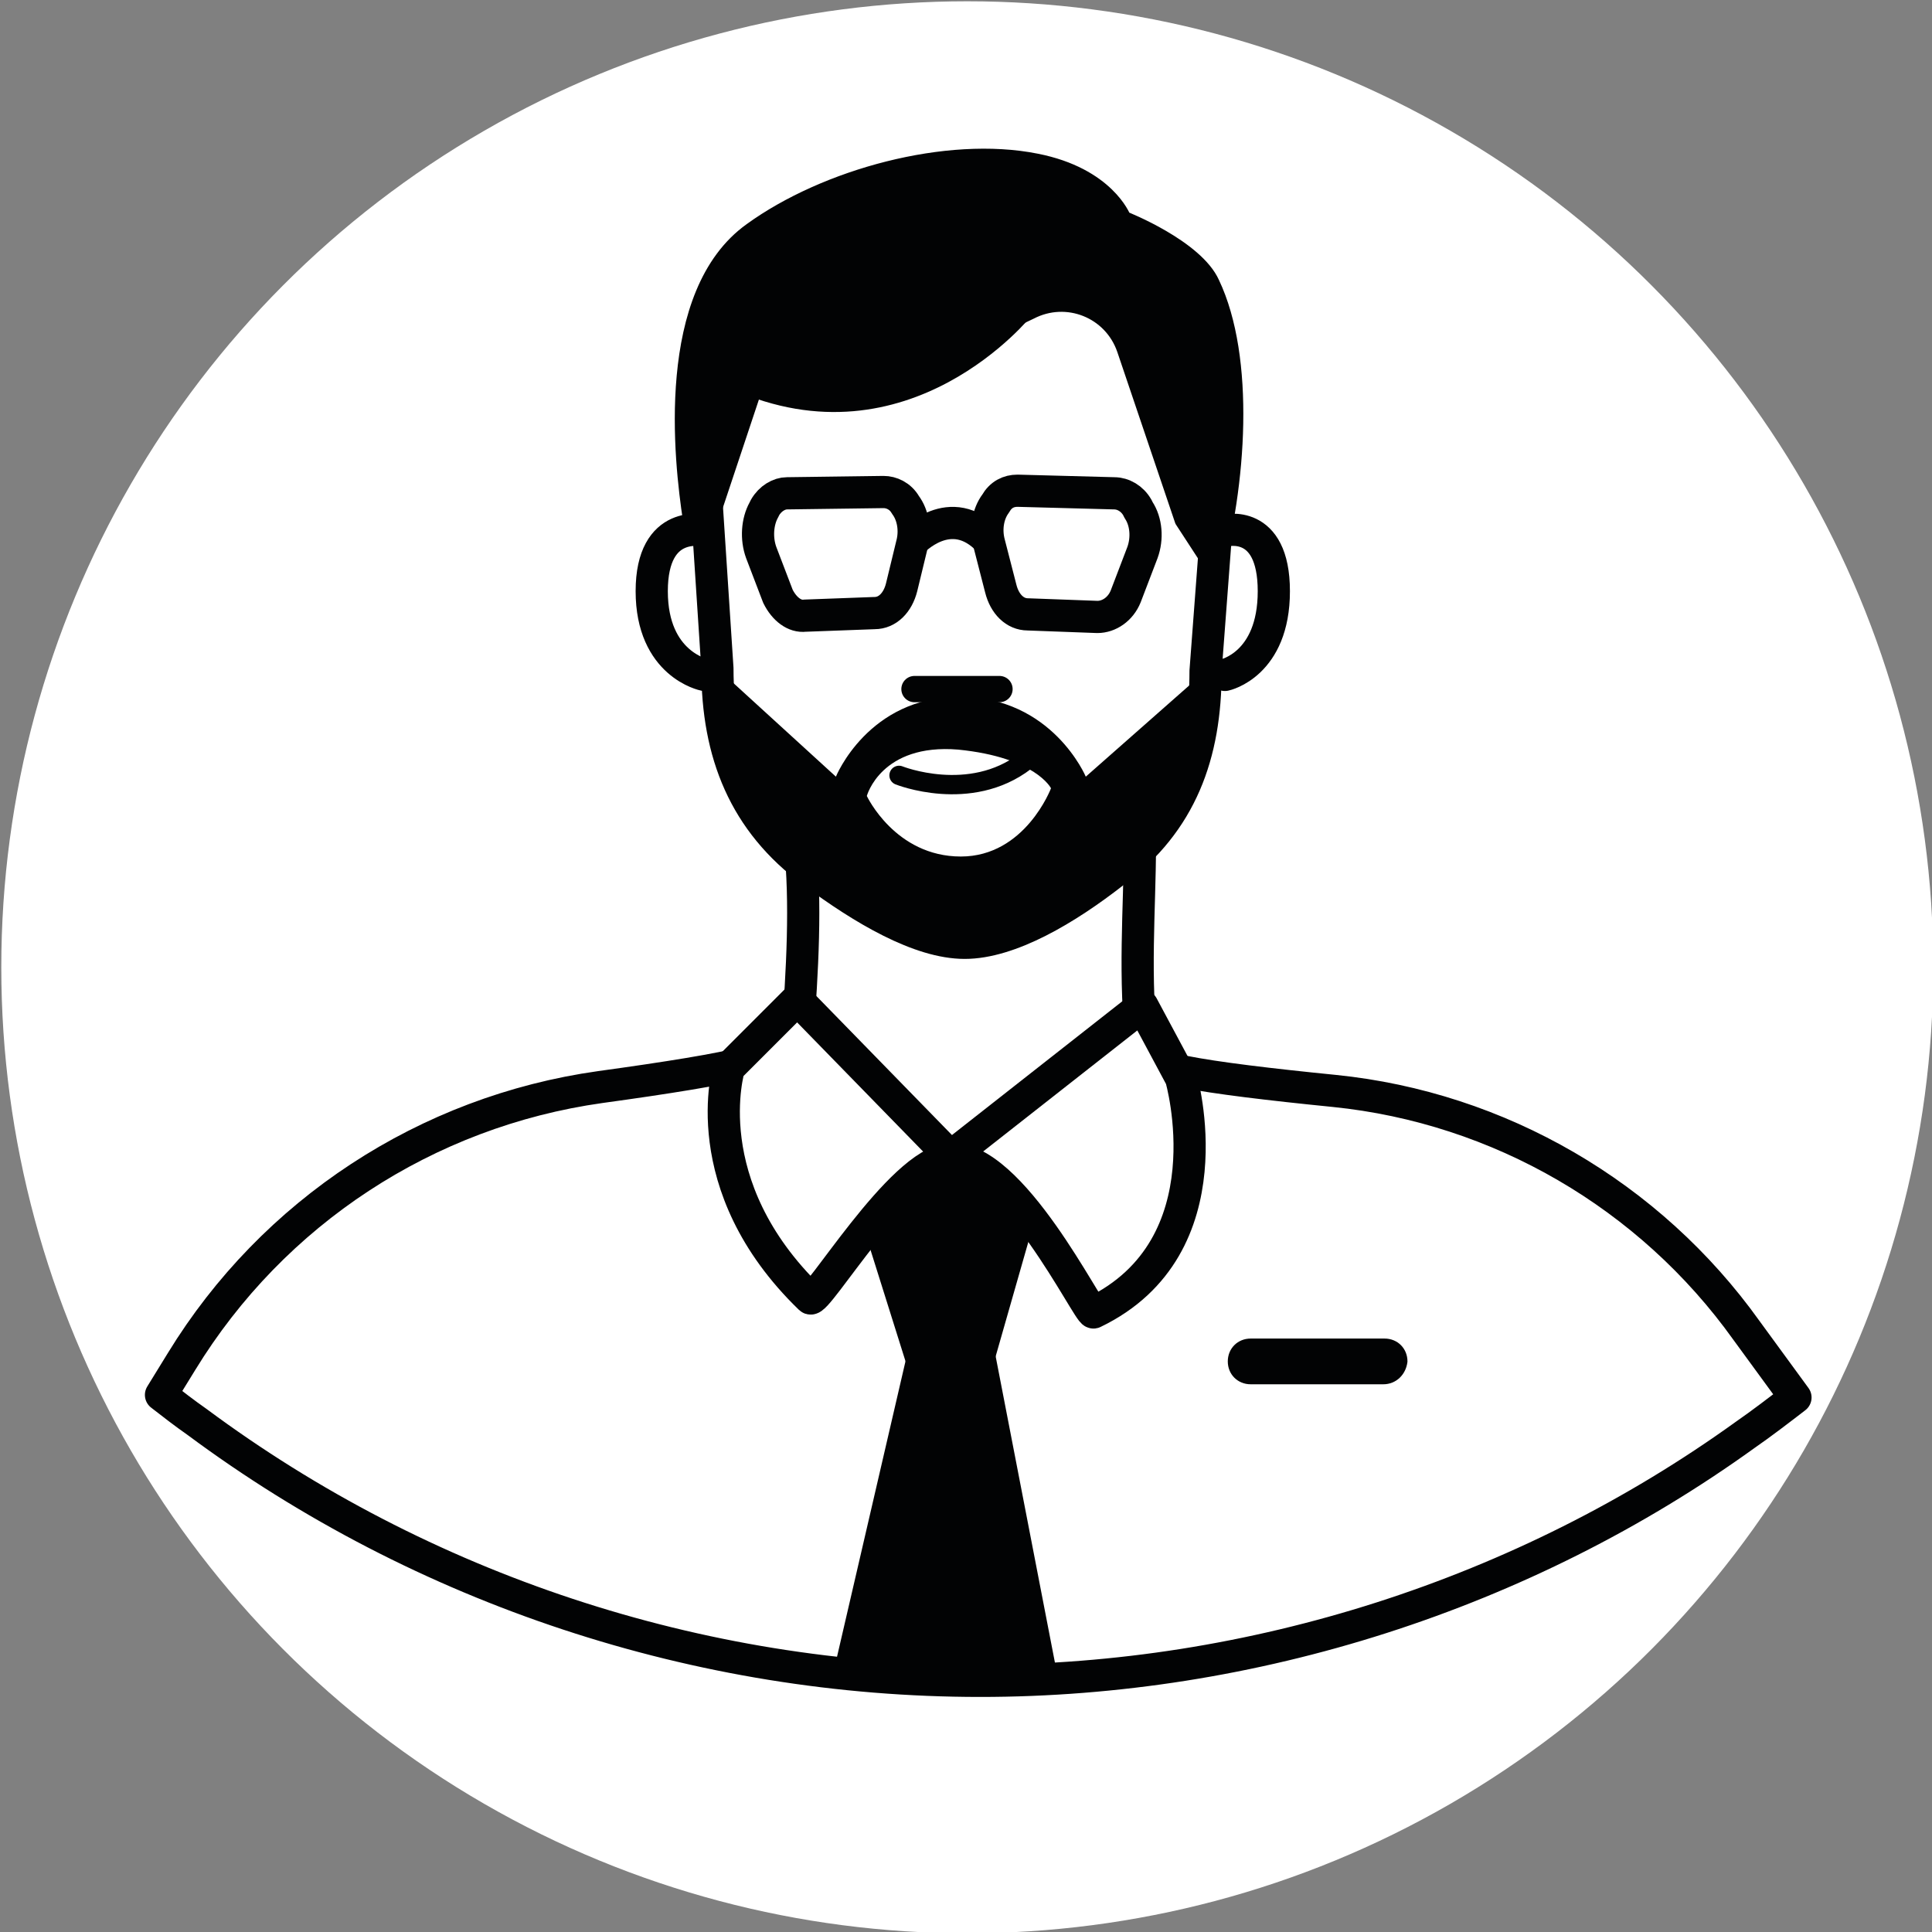
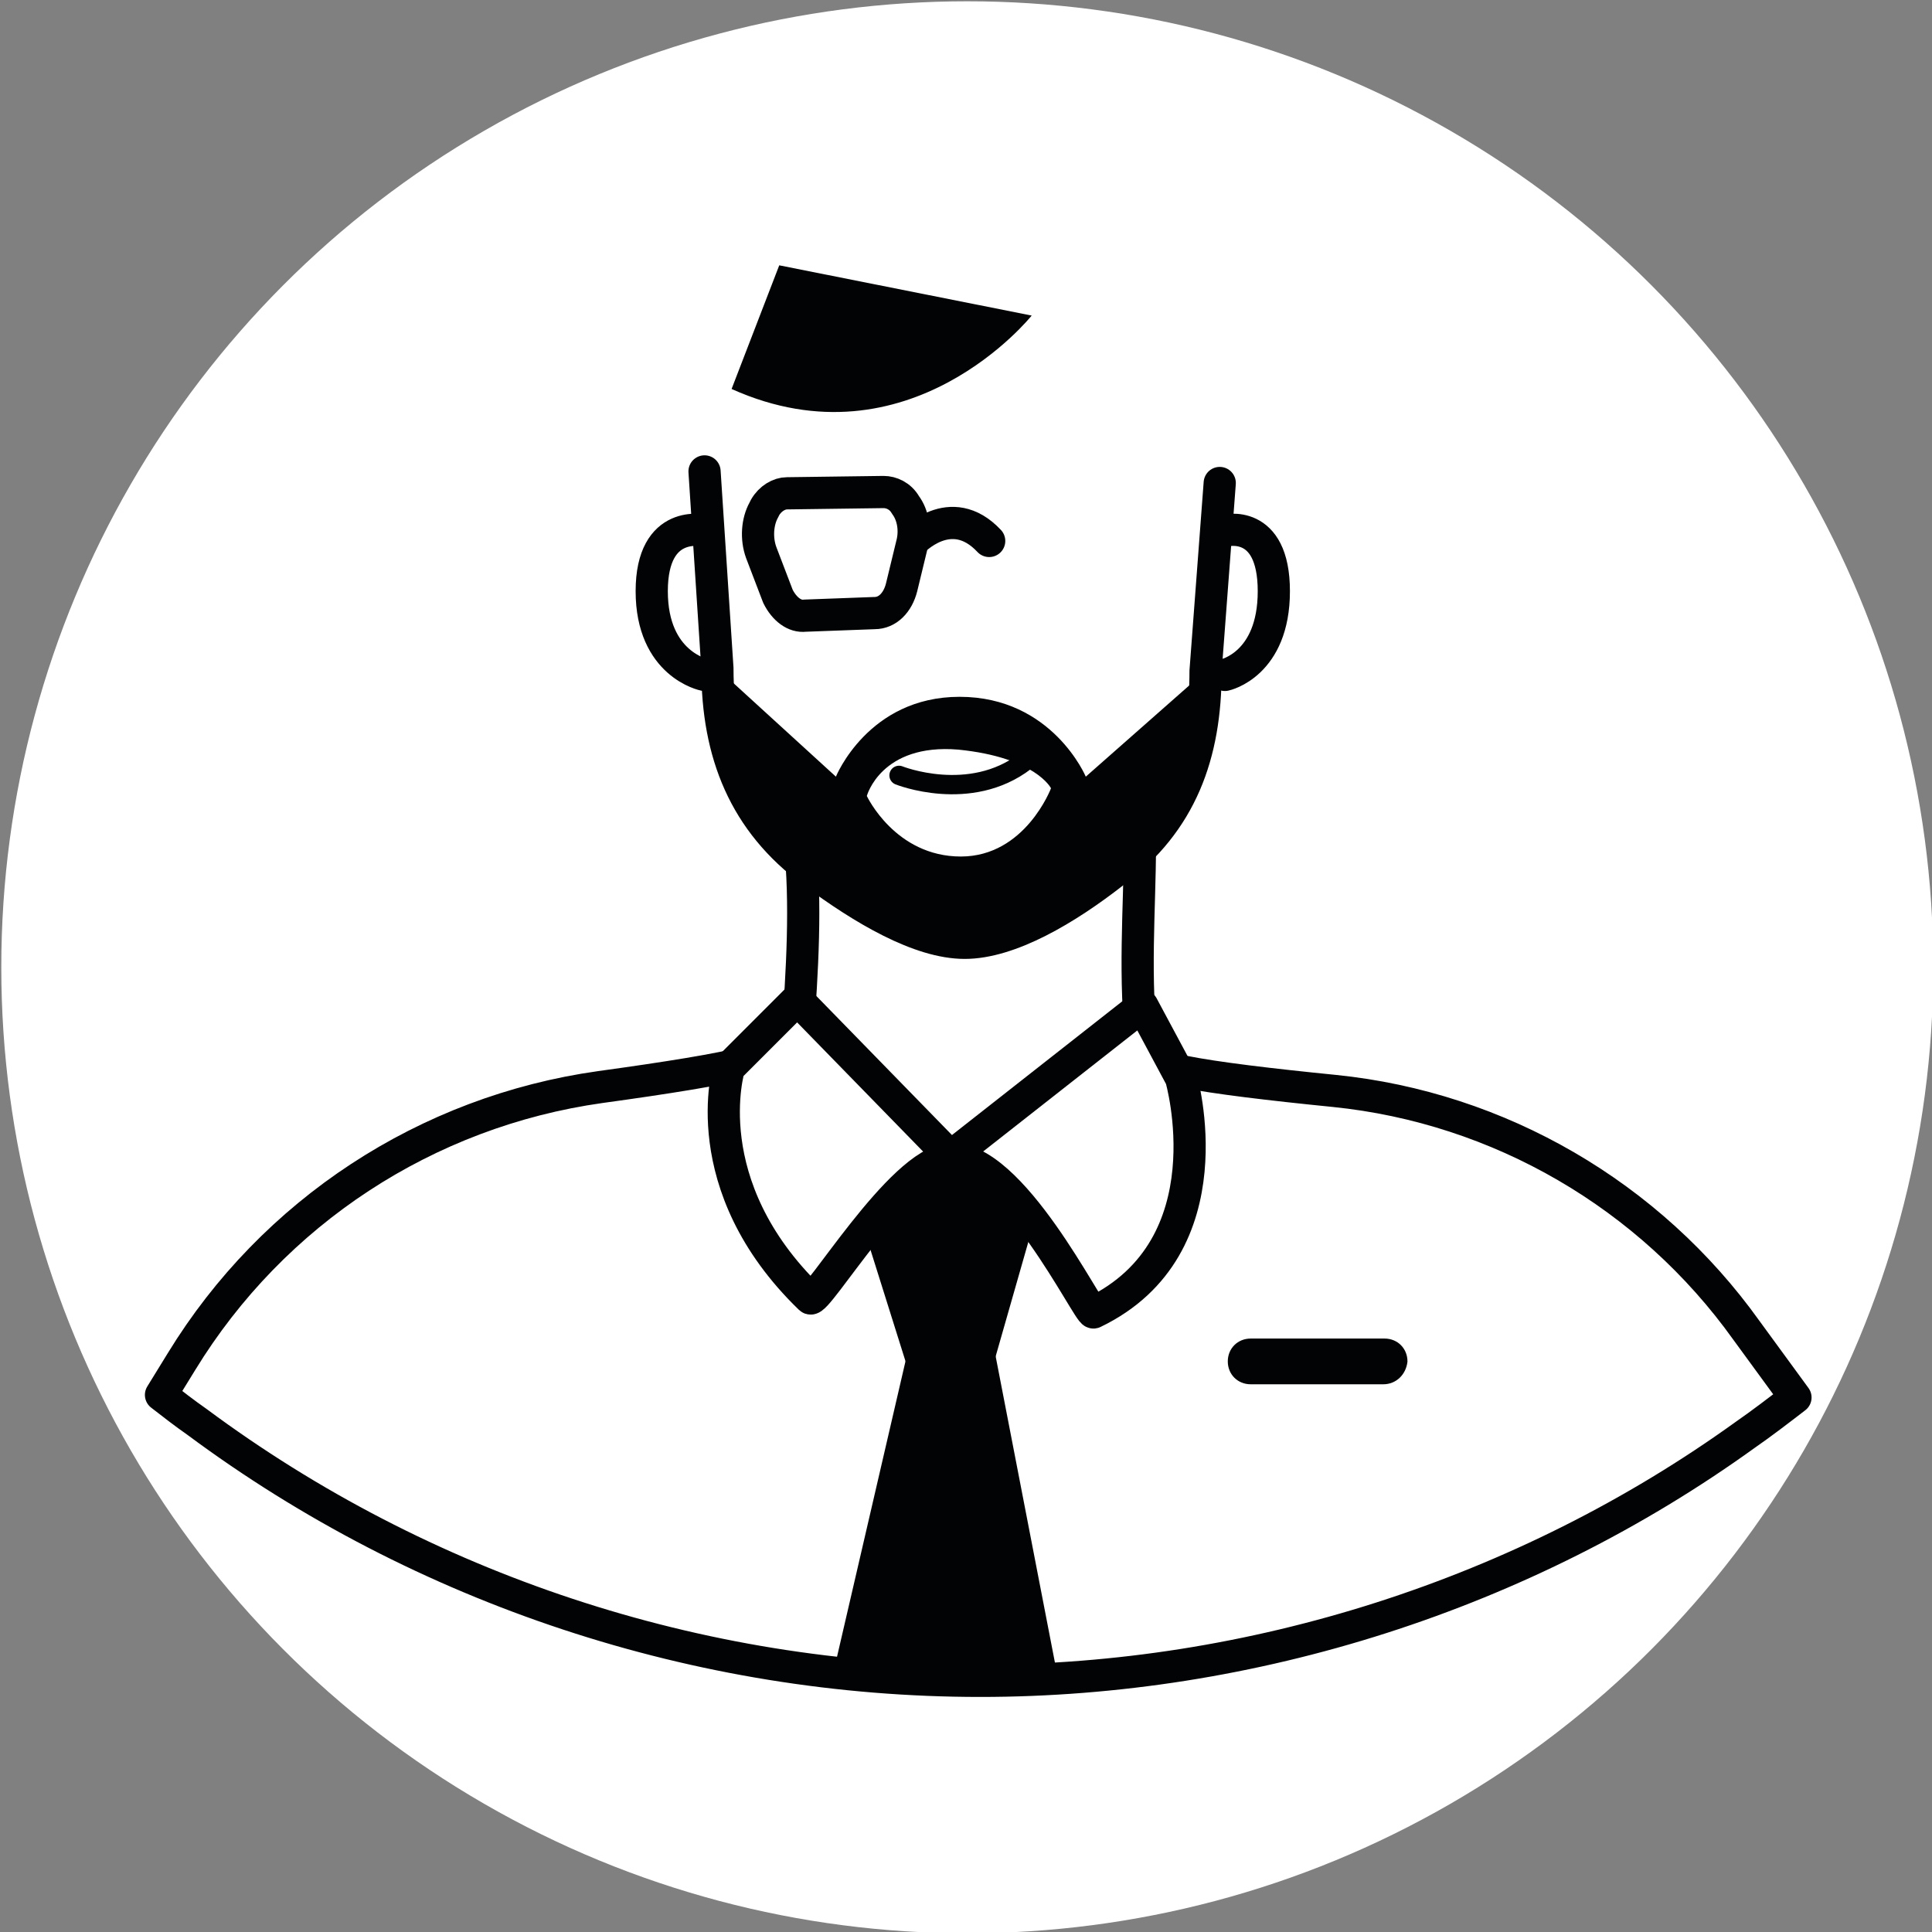
<svg xmlns="http://www.w3.org/2000/svg" version="1.1" id="Capa_1" x="0px" y="0px" viewBox="0 0 150 150" style="enable-background:new 0 0 150 150;" xml:space="preserve">
  <rect x="0" y="0" width="150" height="150" fill="#808080" stroke="none" />
  <style type="text/css">
	.st0{fill:#FFFFFF;}
	.st1{fill:#2D2D2D;}
	.st2{fill:#FFFFFF;stroke:#020304;stroke-width:2.5;stroke-linecap:round;stroke-linejoin:round;stroke-miterlimit:10;}
	.st3{fill:none;stroke:#020304;stroke-width:1.5;stroke-linecap:round;stroke-linejoin:round;stroke-miterlimit:10;}
	.st4{fill:none;stroke:#020304;stroke-width:2.041;stroke-linecap:round;stroke-linejoin:round;stroke-miterlimit:10;}
	.st5{fill:#020304;stroke:#020304;stroke-width:0.75;stroke-linecap:round;stroke-linejoin:round;stroke-miterlimit:10;}
	.st6{fill:none;stroke:#020304;stroke-width:2.5;stroke-linecap:round;stroke-linejoin:round;stroke-miterlimit:10;}
	.st7{fill:#020304;}
</style>
  <g>
    <circle class="st0" cx="75.1" cy="75.1" r="75" />
    <path class="st1" d="M70.8,86" />
    <path class="st2" d="M88.7,81.6C88,76,88.5,70.4,88.5,65.8l-26.4-0.3c0.5,4.5,0.2,9.9-0.2,15.1" />
    <path class="st2" d="M54.7,36.6l1,15.3c0,6.6,2.1,11.9,7.4,15.8c3.9,2.9,8.3,5.5,11.8,5.5h0c3.5,0,7.9-2.6,11.6-5.5   c5.2-3.9,7.1-9.1,7.1-15.6l1.1-14.6" />
    <path class="st3" d="M79.6,59.1c-4.3,3.3-9.8,1.1-9.8,1.1" />
-     <line class="st4" x1="71" y1="53.5" x2="77.6" y2="53.5" />
-     <path class="st5" d="M53.4,40.4c-0.7-4.6-2.2-17.7,4.8-22.7c5.8-4.2,15.3-6.8,22.3-5.4c5.6,1.1,6.9,4.5,6.9,4.5s5.6,2.2,6.9,5.1   c2.8,5.9,2.1,15.8,0.1,22.9l-2.8-4.3l-4.5-13.3c-1-2.9-4.3-4.2-7-2.8c-2,1-4.3,1.8-6.9,1.8c-5.1,0-11.9-3.5-11.9-3.5l-5.6,16.8   l-3.2,1.5" />
    <path class="st6" d="M95.1,41.2c0,0,3.8-1,3.8,4.7s-3.8,6.5-3.8,6.5" />
    <path class="st6" d="M54.7,41.2c0,0-4.1-1-4.1,4.7s4.1,6.5,4.1,6.5" />
    <path class="st0" d="M110.3,115.5H97.5c-0.8,0-1.4-0.6-1.4-1.4v0c0-0.8,0.6-1.4,1.4-1.4h12.8c0.8,0,1.4,0.6,1.4,1.4v0   C111.7,114.9,111.1,115.5,110.3,115.5z" />
    <path class="st6" d="M61.3,42.9" />
    <path class="st5" d="M74.6,96.8" />
    <path class="st2" d="M70.8,42.1c0,0,3-3.3,6-0.1" />
    <path class="st2" d="M57.8,82.5c-1.7,0.5-6.1,1.2-11.2,1.9c-13.5,1.9-25.4,9.7-32.5,21.3l-1.6,2.6c0.9,0.7,1.8,1.4,2.8,2.1   c17.5,13,39,20.1,60.8,20.1c21.1,0,42.2-6.7,59.4-19.1c1.3-0.9,2.6-1.9,3.9-2.9l-3.8-5.2c-7.5-10.5-19.2-17.3-32-18.6   c-5-0.5-9.2-1-11.7-1.5l-17.7,7.3L57.8,82.5z" />
    <path class="st5" d="M73.7,89.7l-6.3,5.5l3.3,10.5h6.1l3-10.5C79.8,95.2,72.8,88.8,73.7,89.7z" />
    <polygon class="st5" points="70.8,105.2 76.9,105.2 81.7,130 73,130.5 65.1,129.8  " />
    <path class="st2" d="M56.6,82.9l5.3-5.3l11.9,12.2l14.9-11.7l3,5.6c0,0,3.8,13.1-6.8,18.2C84.5,102,78.5,89.6,73.7,90   c-3.8,0.3-10.3,11.3-10.8,10.8C53.8,92,56.6,82.9,56.6,82.9z" />
    <path class="st5" d="M107.4,107.1H97.1c-0.8,0-1.4-0.6-1.4-1.4v0c0-0.8,0.6-1.4,1.4-1.4h10.4c0.8,0,1.4,0.6,1.4,1.4v0   C108.8,106.5,108.2,107.1,107.4,107.1z" />
    <path class="st2" d="M60.4,46.3l-1.3-3.4c-0.4-1.1-0.3-2.4,0.2-3.3l0.1-0.2c0.4-0.7,1.1-1.1,1.7-1.1l7.5-0.1c0.6,0,1.3,0.3,1.7,1v0   c0.6,0.8,0.8,2,0.5,3.1L70,45.6c-0.3,1.2-1.1,2-2.1,2l-5.4,0.2C61.7,47.9,60.9,47.3,60.4,46.3z" />
-     <path class="st2" d="M87.4,46.3l1.3-3.4c0.4-1.1,0.3-2.4-0.3-3.3l-0.1-0.2c-0.4-0.7-1.1-1.1-1.8-1.1L79,38.1c-0.7,0-1.3,0.3-1.7,1   v0c-0.6,0.8-0.8,2-0.5,3.1l0.9,3.5c0.3,1.2,1.1,2,2.1,2l5.4,0.2C86.1,47.9,87,47.3,87.4,46.3z" />
    <path class="st7" d="M80.1,24.5c0,0-9.5,11.9-23.3,5.7l3.7-9.6L80.1,24.5z" />
    <path class="st7" d="M93.6,52.1l-9.3,8.2c0,0-2.6-6.2-9.8-6.2c-7.1,0-9.6,6.2-9.6,6.2l-9.2-8.4c0,0-0.4,3.5,2.5,10.4   C61,69.3,75,73.2,75,73.2s3.6-1.4,11.6-5.5C94.6,63.7,93.6,52.1,93.6,52.1z M74.6,66.5c-5.1,0-7.3-4.7-7.3-4.7s1.1-4.1,7.1-3.6   c6,0.6,7.2,3,7.2,3S79.6,66.5,74.6,66.5z" />
  </g>
</svg>